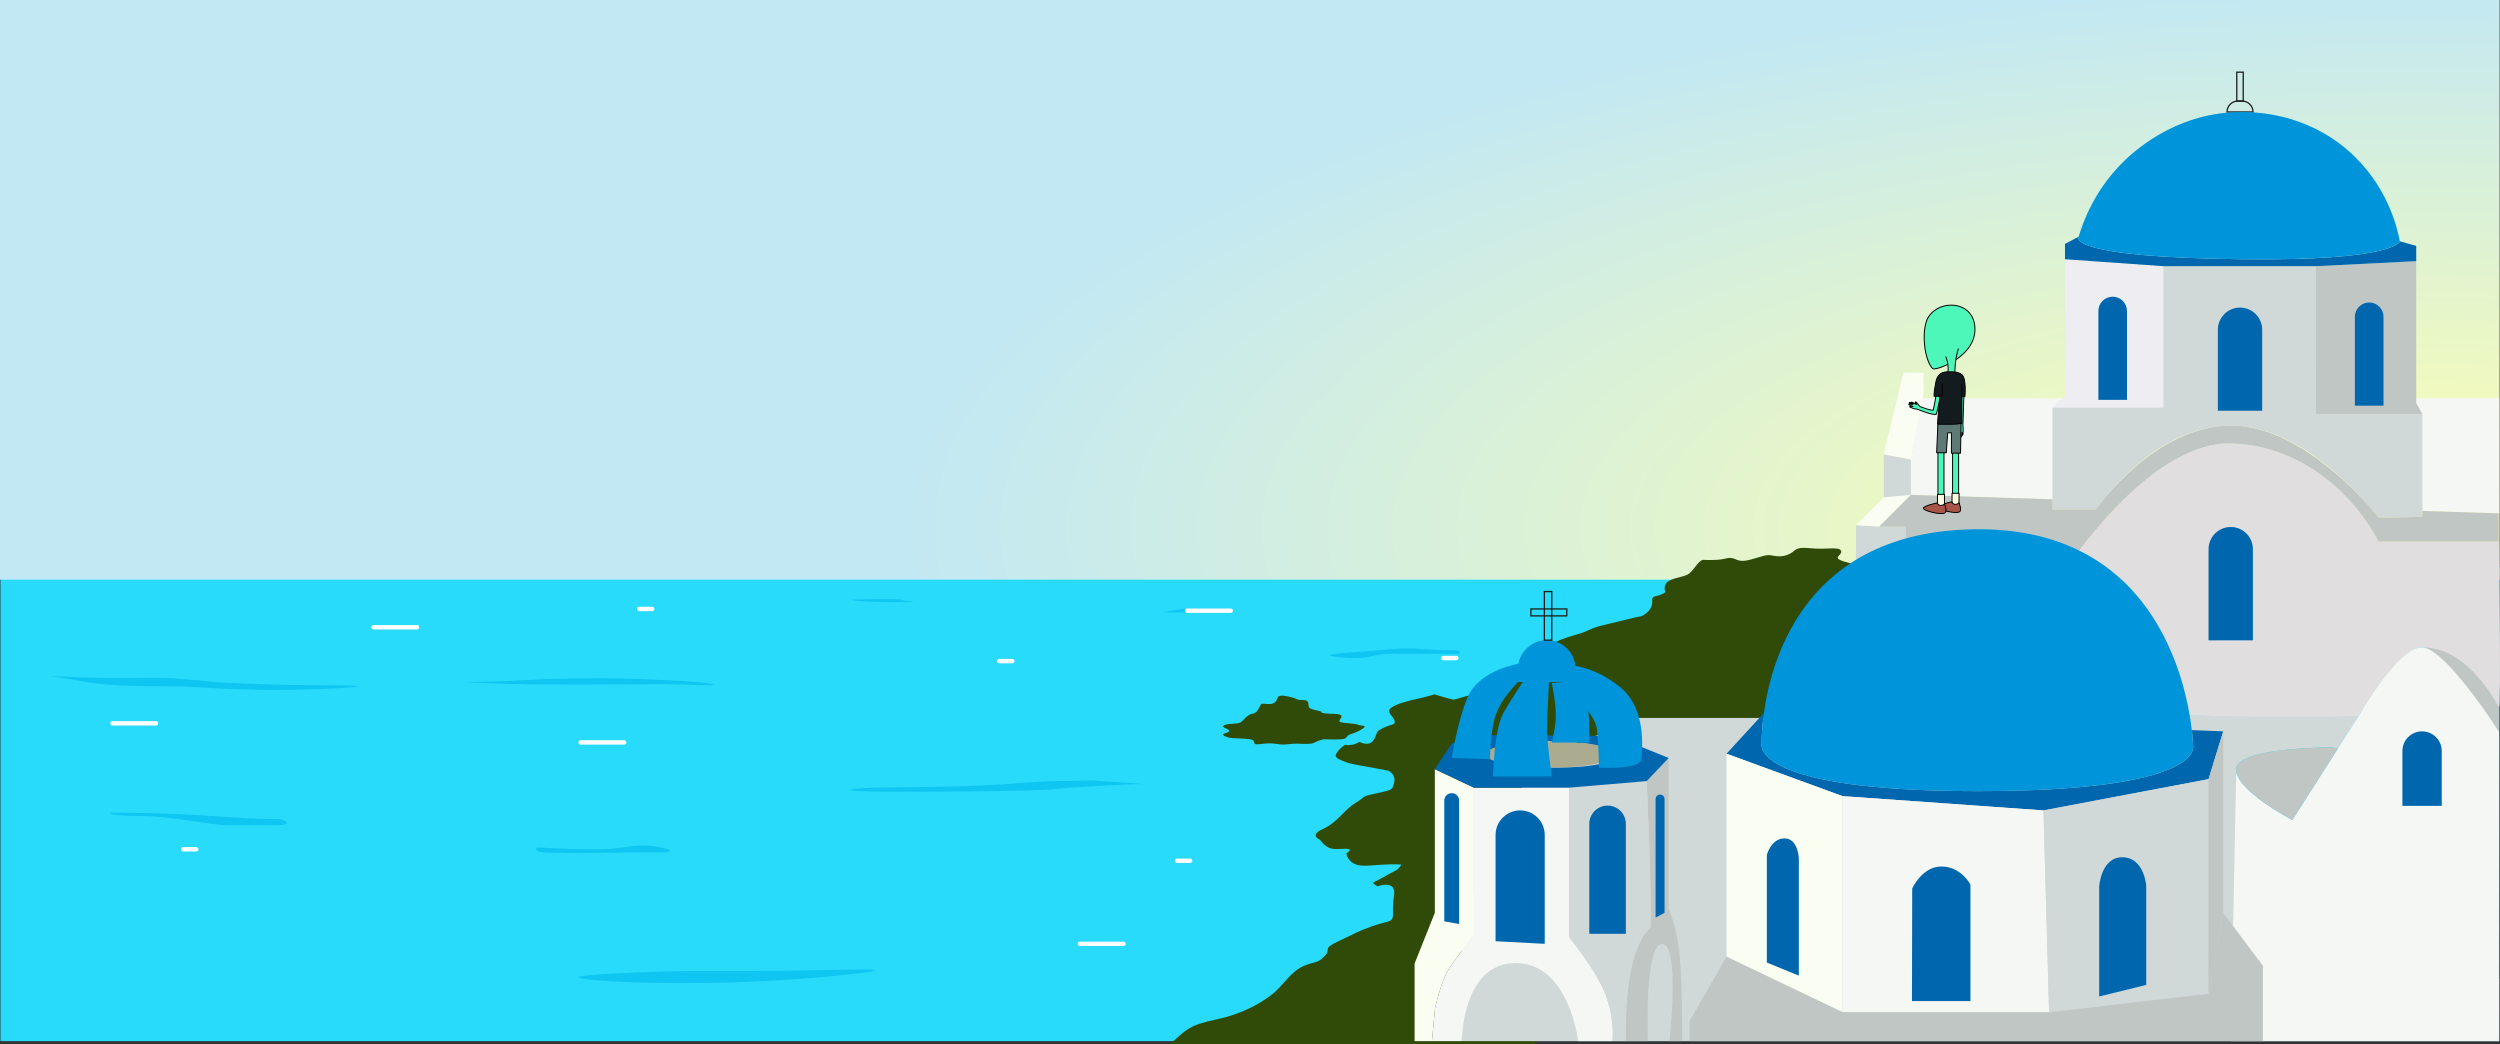
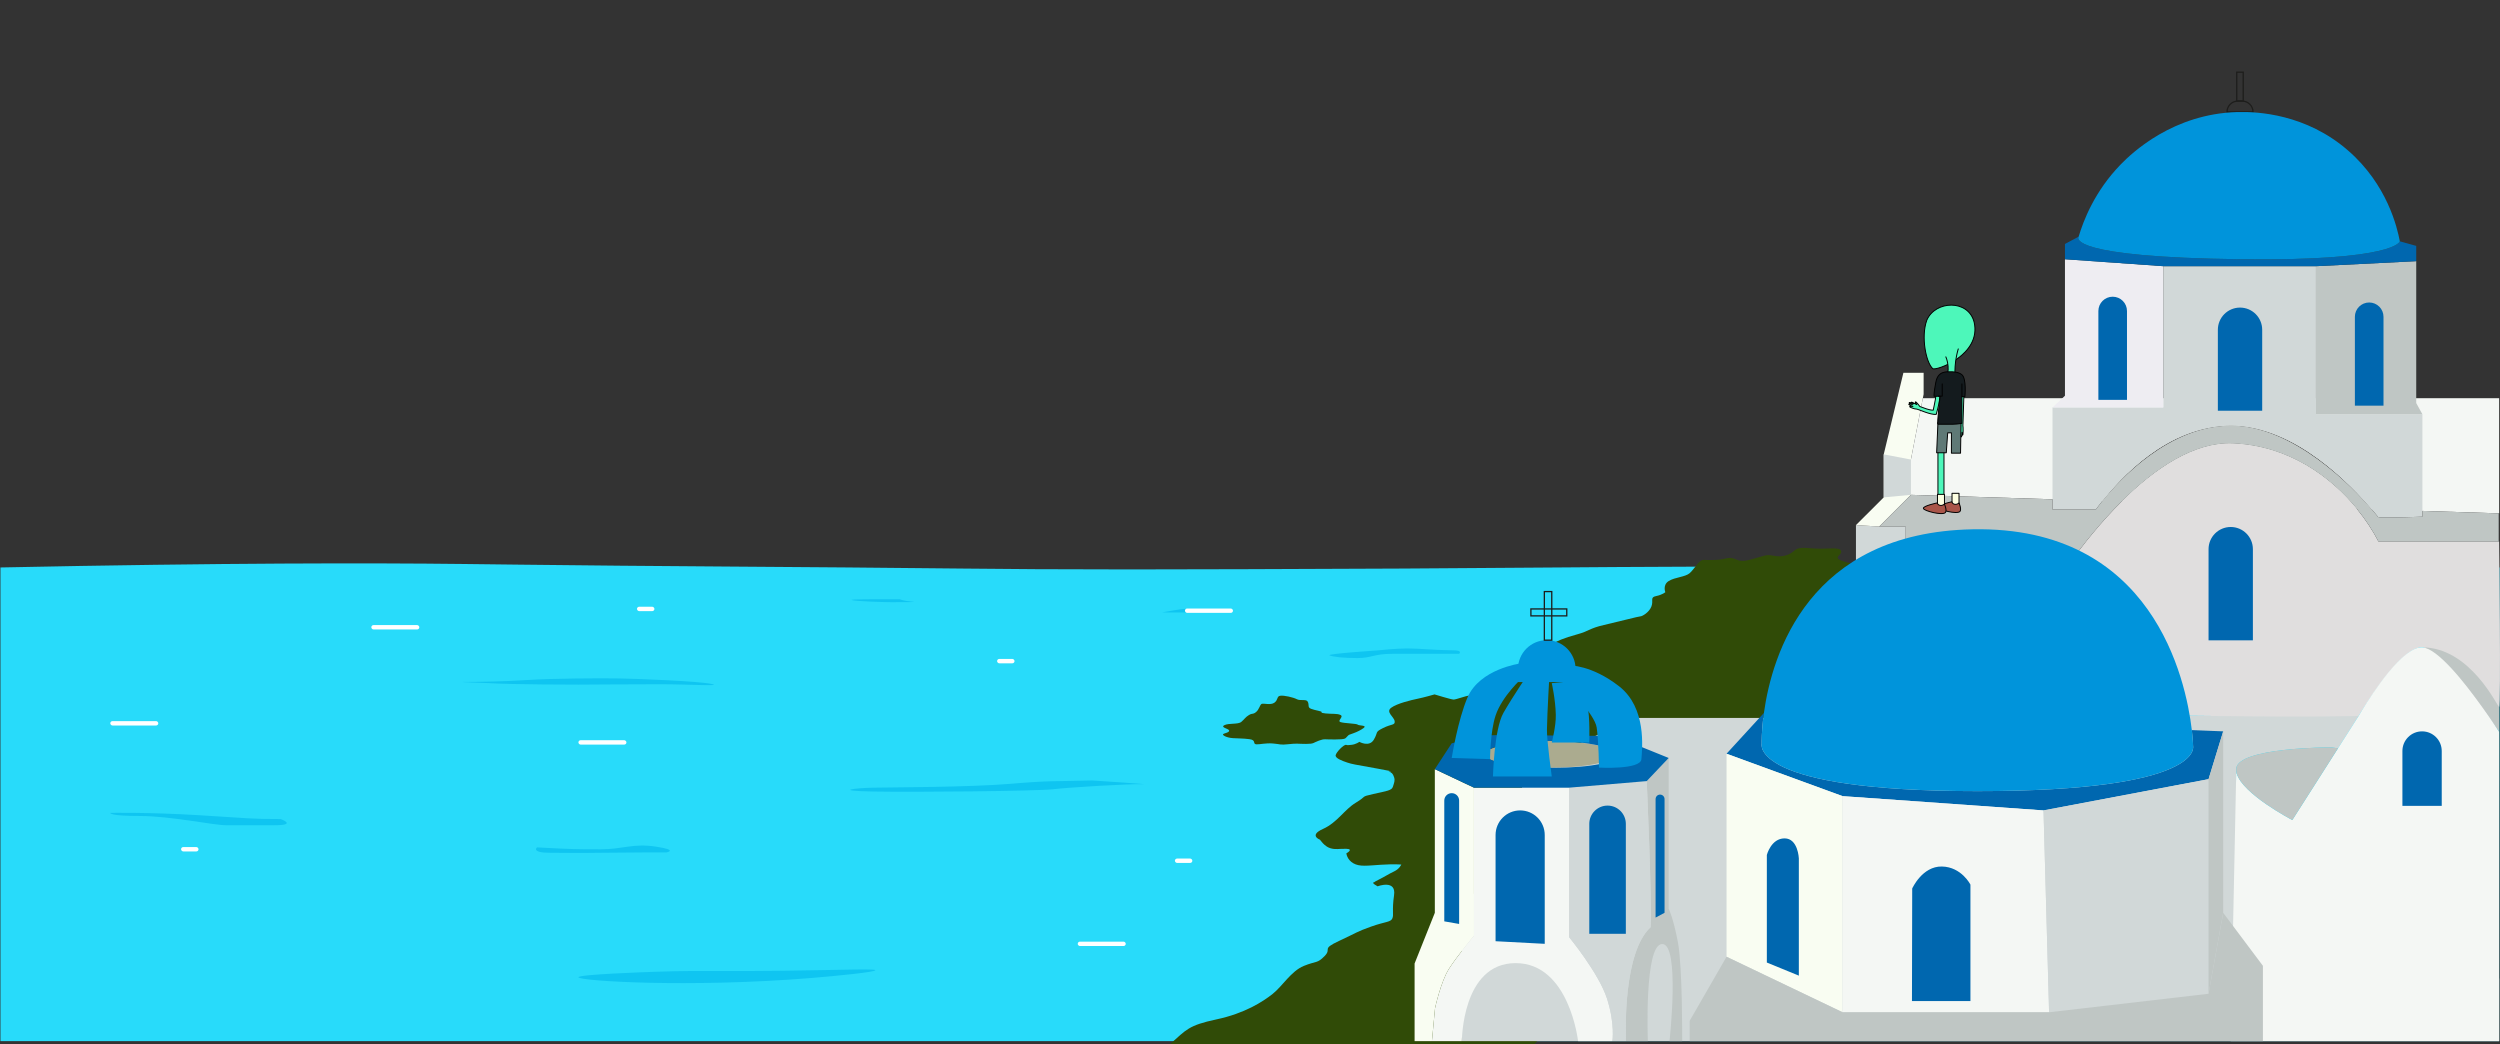
<svg xmlns="http://www.w3.org/2000/svg" viewBox="0 0 1921.01 802.26">
  <rect x="0" y="0" width="1921.01" height="802.26" fill="#333333" stroke="none" />
  <defs>
    <style>
      .cls-1 {
        fill: #e0dede;
      }

      .cls-2, .cls-3, .cls-4, .cls-5, .cls-6, .cls-7 {
        stroke: #000;
        stroke-linecap: round;
        stroke-linejoin: round;
        stroke-width: .75px;
      }

      .cls-2, .cls-8, .cls-9 {
        fill: none;
      }

      .cls-3 {
        fill: #5f7976;
      }

      .cls-10 {
        fill: #fff;
      }

      .cls-4 {
        fill: #141b1e;
      }

      .cls-9 {
        stroke: #1d1d1b;
        stroke-miterlimit: 10;
      }

      .cls-5 {
        fill: #4df7ba;
      }

      .cls-11 {
        fill: #0067af;
      }

      .cls-12 {
        fill: #abab8f;
      }

      .cls-13 {
        fill: #f4f7f4;
      }

      .cls-6 {
        fill: #a95549;
      }

      .cls-14 {
        fill: #0fc5f1;
      }

      .cls-7 {
        fill: #fdffe2;
      }

      .cls-15 {
        fill: #eeedf2;
      }

      .cls-16 {
        fill: #0094db;
      }

      .cls-17 {
        fill: #bfc6c4;
      }

      .cls-18 {
        fill: #d1d8d8;
      }

      .cls-19 {
        fill: #f9fdf2;
      }

      .cls-20 {
        fill: url(#Gradiente_sem_nome_43);
      }

      .cls-21 {
        fill: #28dbfa;
      }

      .cls-22 {
        fill: #304b07;
      }
    </style>
    <radialGradient id="Gradiente_sem_nome_43" data-name="Gradiente sem nome 43" cx="1849.24" cy="407.6" fx="1849.24" fy="407.6" r="1155.91" gradientTransform="translate(0 258.91) scale(1 .36)" gradientUnits="userSpaceOnUse">
      <stop offset="0" stop-color="#ffffae" />
      <stop offset="1" stop-color="#c2e8f3" />
    </radialGradient>
  </defs>
  <g id="Camada_4" data-name="Camada 4">
    <path class="cls-21" d="M.35,436.04c172.89-3.56,284.28-3.5,355.81-2.67,16.19.19,58.29.74,121.33,1.33,70.97.66,86.42.59,173.33,1.33,95.63.81,94.99,1.06,145.33,1.33,47.97.26,89.8.25,161.33,0,96.58-.33,144.86-.5,241.33-1.33,101.09-.87,298.82-1.41,721.8,0-.09,121.32-.18,242.64-.28,363.96H.35v-363.96Z" />
    <path class="cls-14" d="M444.46,750.94c0,2.83,85.22,8.25,179.56.51,18.96-1.56,48.67-4.5,48.59-5.93-.1-1.76-45.15.95-122.67.59-9.13-.04-24.79-.16-46.22.59-9.5.33-59.26,2.07-59.26,4.23Z" />
    <path class="cls-14" d="M839.13,599.71c-29.04.8-31.41-.08-62.81,2.58s-91.85,2.67-105.48,2.96-31.41,2.37,0,2.96c31.41.59,126.22-.3,138.67-1.78s58.07-4.15,68.15-3.85c10.07.3-38.52-2.88-38.52-2.88Z" />
    <path class="cls-14" d="M215.72,629.37c-23.11,0-23.7-.59-62.81-2.96s-68.15-1.78-68.15-1.78c0,0-1.19,2.37,22.52,2.37s56.89,7.11,66.37,7.11h37.33c17.78,0,4.74-4.74,4.74-4.74Z" />
    <path class="cls-14" d="M375.13,524.89c18.37,1.19,69.33,1.19,69.33,1.19,0,0,40.3-.3,62.81-.3s49.19,1.78,39.11-.3c-10.07-2.07-54.52-3.85-69.93-4.15-15.41-.3-53.33,0-71.11,1.19s-38.52,1.48-48,1.48,17.78.89,17.78.89Z" />
-     <path class="cls-14" d="M69.94,524.63c16.59,2.37,33.19,2.74,59.26,2.74s20.15,1.46,65.78,2.56c45.63,1.1,113.19-3.29,61.04-3.29s-91.26-2.56-91.26-2.56c0,0-27.85-3.29-43.85-3.29s-30.22.37-49.19,0c-18.96-.37-33.19-1.46-33.19-1.46l31.41,5.31Z" />
    <path class="cls-14" d="M1117.35,499.74c-16.59-.21-26.67-1.48-35.85-1.48s-22.52,1.48-22.52,1.48c0,0-40.3,2.67-37.33,3.85s10.37,2.07,21.33,2.07,12.44-3.26,26.96-3.26h51.26s2.98-2.58-3.85-2.67Z" />
    <path class="cls-14" d="M909.5,467.91c7.56.39,12.89.13,19.7.43s9.78-.3,8,.59-14.52,1.52-21.33,1.65-23.11,0-23.11,0c0,0,15.4-2.74,16.74-2.67Z" />
    <path class="cls-14" d="M691.57,460.49c-15.11.15-39.11-.3-37.04.59s23.7,1.63,29.63,1.63,23.31.12,16.59-.44c-7.11-.59-9.19-1.78-9.19-1.78Z" />
    <path class="cls-14" d="M412.61,651.13c27.26,1.48,30.81,1.48,48.59,1.48s24.89-4.74,42.67-2.07,8.3,4.44,8.3,4.44c0,0-32.59,0-50.96.3-18.37.3-23.7,0-38.52,0s-10.07-4.15-10.07-4.15Z" />
    <rect class="cls-10" x="444.46" y="568.78" width="36.89" height="3.37" rx="1.68" ry="1.68" />
    <rect class="cls-10" x="84.74" y="554.11" width="36.89" height="3.37" rx="1.68" ry="1.68" />
    <rect class="cls-10" x="828.14" y="723.56" width="36.89" height="3.37" rx="1.68" ry="1.68" />
    <rect class="cls-10" x="285.32" y="480.32" width="36.89" height="3.37" rx="1.68" ry="1.68" />
    <rect class="cls-10" x="910.53" y="467.58" width="36.89" height="3.37" rx="1.68" ry="1.68" />
    <rect class="cls-10" x="766.17" y="506.32" width="13.4" height="3.37" rx="1.68" ry="1.68" />
    <rect class="cls-10" x="489.46" y="466.22" width="13.4" height="3.37" rx="1.68" ry="1.68" />
    <rect class="cls-10" x="139.14" y="650.88" width="13.4" height="3.37" rx="1.68" ry="1.68" />
    <rect class="cls-10" x="902.8" y="659.72" width="13.4" height="3.37" rx="1.68" ry="1.68" />
-     <rect class="cls-10" x="1107.36" y="503.98" width="13.4" height="3.37" rx="1.68" ry="1.68" />
  </g>
  <g id="Camada_3" data-name="Camada 3">
-     <rect class="cls-20" width="1920.7" height="445.42" />
    <path class="cls-22" d="M899.22,802.18c12.44-10.94,13.78-14.25,35.56-18.89s35.56-13.59,43.11-19.55c7.56-5.97,14.22-17.57,24-21.54,9.78-3.98,10.22-1.66,16-7.62,5.78-5.97-3.11-4.97,11.11-11.6,14.22-6.63,13.33-6.96,24.44-10.94,11.11-3.98,15.11-3.31,16.44-6.3s-.44-5.63,1.33-17.9-12.67-6.79-12.67-6.79c0,0-4.67-2.49-3.11-2.98s-.67.17,4-2.15,7.56-4.31,11.78-6.3,5.56-5.3,5.56-5.3c0,0-5.33-.5-15.78.17-10.44.66-16.22,1.66-21.11-1.16-4.89-2.82-5.33-7.62-5.33-7.62,0,0,6-3.31,0-3.48s-8,.83-12.44-.5c-4.44-1.33-7.78-6.46-7.78-6.46,0,0-8.89-3.31,2.22-8.29s16.44-14.91,25.33-20.22c8.89-5.3,3.11-4.31,13.33-6.63,10.22-2.32,14.22-2.65,15.11-5.63s1.78-4.64.89-7.29-1.78-3.65-4-4.31,9.33.99-8.89-2.32-19.11-3.31-23.11-4.64-9.33-3.31-8.89-5.63,6.22-8.29,8-7.95.44.3,4-.01c3.56-.32,6.22-2.31,6.22-2.31,0,0,7.56,4.31,11.11-1.66,3.56-5.97.44-5.63,7.11-8.95s9.33-1.99,8.89-5.3-7.11-6.96-2.67-10.27,15.56-5.97,20.44-6.96,12.89-3.31,12.89-3.31c0,0,12.89,3.98,14.67,3.98s9.78-2.98,11.56-2.98,16.44-5.3,16.44-5.3c0,0,9.33,2.98,11.11-1.99s.89-9.28,7.11-9.61,2.22,3.31,6.22-.33,1.78-5.63,8.44-7.95,6.22-1.66,9.33-4.97c3.11-3.31,3.11-7.62,5.78-9.61,2.67-1.99,8.89-4.64,18.67-7.29s9.33-4.64,20.89-7.29c11.56-2.65,26.67-6.63,28-6.63s6.67-2.98,8.44-7.62-1.33-6.96,3.56-7.95,7.11-2.98,7.11-2.98c0,0-2.22-5.63,2.67-8.62s12.44-2.98,16-5.97,7.11-10.27,10.67-10.27,2.67.33,9.78,0c7.11-.33,8.44-1.99,12-1.33s4.89,2.65,10.22,1.99,14.22-4.31,17.78-4.31,8.44,2.32,15.11-.33,4-6.3,16.89-4.97c12.89,1.33,23.11-1.66,24,2.32s-10.22,4.97,7.11,9.28c17.33,4.31,56,7.29,56,7.29l-298.61,362.16-280.06-.07Z" />
    <path class="cls-22" d="M965.51,571.95c-3.31-.14.15-3.31-5.48-3.98s-7.56-.44-12.59-.77-8.44-2.32-7.56-3.09,4.89-1.22,4.59-2.76-6.96-2.32-3.7-4.09,10.52-.44,13.04-2.54,3.11-3.65,5.93-5.3,2.81-.22,5.33-2.21,2.96-5.52,4.3-6.3,6.96,1.22,9.93-.99,1.63-4.86,4.44-5.3,10.07,1.22,12.74,2.65,7.11-.22,8.3,1.77.3,3.2,1.19,4.64,6.96,2.32,8.89,2.98-1.48.99,3.7,1.55c5.19.55,8.89-.11,11.56,1.22s-2.81,4.42-.15,5.41,12.59,1.1,13.33,1.99,7.7.33,4.44,2.65q-3.26,2.32-7.56,3.87c-4.3,1.55-3.41.99-5.04,2.65s-1.04,2.1-9.33,2.21c-8.3.11-7.7-.77-12.3.88s-3.56,2.54-9.93,2.54-6.96-.55-13.48.22-6.37-.11-12-.55-9.93.77-12.59.66Z" />
    <path class="cls-8" d="M767.31,434.9c18.37.03,33-7.01,43.07-13.97s27.85-15.85,40.3-12.89,30.81-8.96,34.37-8.04,5.81,5.09,14.17,7.45,26.72-4.73,37.98,0,12.44,6.51,32,6.51,42.67-.59,55.11-2.37,20.74-4.74,34.37-2.37,28.44,3.56,44.44,1.78,25.48-2.96,43.85-1.78,36.88.59,45.4,2.37,25.11,3.14,35.78,4.83,16-1.87,34.96,2.28,17.78,7.11,31.41,7.7,58.23,2.9,49.56,3.82-576.78,4.67-576.78,4.67Z" />
    <path class="cls-9" d="M1719.63,77.65h3.21c4.63,0,8.4,3.76,8.4,8.4h-20c0-4.63,3.76-8.4,8.4-8.4Z" />
    <path class="cls-18" d="M1920.35,751.9v48.1h-797.04v-113.24h46.22v-95.11l86.22-40h170.37v-148.15c5.96.36,11.91.72,17.88,1.09l-.1.1h20.45v145.48h348c-5.28,8.28-10.55,16.56-15.83,24.84l-5.25-.75c-1.33,0-71.48.02-72.96,16.34-.11,1.25.04,2.54.42,3.86l-.42-.35v159.11c67.34-.44,134.7-.89,202.04-1.32Z" />
    <rect class="cls-9" x="1718.75" y="55.46" width="4.96" height="22.19" />
    <path class="cls-11" d="M1708.31,561.98c-.3.89-11.26,36.74-11.26,36.74l-126.82,24-154.37-10.96-89.18-32.59,28.71-31.32c-1.97,14.25-1.75,23.61-1.75,23.61,0,0-9.18,36.45,165.78,36.45s165.78-34.67,165.78-34.67c0,0-.1-4.58-.99-12.23l24.1.97Z" />
    <path class="cls-19" d="M1478.12,286.46v16.45l-.6,3.08c-3.06,15.71-6.12,31.43-9.17,47.14v27.11l-24.35,24.35c-5.97-.37-11.92-.73-17.88-1.09l21.34-21.33v-33.04l15.11-62.67h15.55Z" />
    <path class="cls-13" d="M1811.03,391.02l-180.73-5.68c25.55-25.36,55.78-45.86,85.42-44.62,42.38,1.77,74.78,25.2,95.31,50.3Z" />
    <path class="cls-13" d="M1920.35,305.99v88.47h-.34s-58.63-1.86-58.63-1.86l-38.91-1.22c-14.41-16.94-58.42-64.32-107.98-64.32s-85.73,41.36-98.96,57.81l-38.37-1.21-108.81-3.42v-27.11c3.05-15.71,6.11-31.43,9.17-47.14h442.83Z" />
    <path class="cls-1" d="M1920.35,543.23c-4.28.09,2.51,16.27-1.77,16.36-13.57-18.95-45.65-61.6-57.35-62.16-14.88-.73-40.88,39.65-48.88,52.74-75.77,1.58-148.72-1.58-224.49,0,.71-38.96,1.41-77.93,2.11-116.89,10.91-15.23,24.75-32.49,40.33-47.94,25.55-25.36,55.78-45.86,85.42-44.62,42.38,1.77,74.78,25.2,95.31,50.3,6.88,8.42,12.43,17.03,16.57,25.07h92.75s1.49,127.47,0,127.14Z" />
    <path class="cls-13" d="M1920.35,562.31v237.69h-206.26l4.22-205.89.42.35c4.58,15.61,41.43,34.99,42.66,35.63.02.01.03.02.03.02l35.1-55.1c5.28-8.28,10.55-16.56,15.83-24.84,0,0,1.03-1.8,2.82-4.74,8-13.09,31.18-48.73,46.06-48,12.39.61,23.7,15.19,46.29,46.07,5.45,7.45,9.75,13.96,12.83,18.81Z" />
    <path class="cls-18" d="M1861.38,318.31v78.73c-17.99.64-33.28.96-34,.24-.3-.3-2-2.48-4.91-5.9-14.41-16.94-58.42-64.32-107.98-64.32s-85.73,41.36-98.96,57.81c-3.28,4.08-5.04,6.63-5.04,6.63h-33.33v-78.44h85.11v-108.52h117.33v113.77h81.78Z" />
    <path class="cls-17" d="M1920.35,543.23v19.08s-5.25-8.22-12.83-18.81c-13.57-18.95-34.59-45.51-46.29-46.07,37.19.14,57.63,45.48,59.12,45.8Z" />
    <polygon class="cls-15" points="1577.16 313.06 1586.72 304.09 1586.72 199.2 1662.27 204.54 1662.27 313.06 1577.16 313.06" />
    <polygon class="cls-17" points="1861.38 318.31 1856.64 309.72 1856.64 200.69 1779.6 204.54 1779.6 318.31 1861.38 318.31" />
    <path class="cls-11" d="M1856.64,200.69l-77.04,3.85h-117.33l-75.55-5.34v-11.74l10.51-5.59s-.03.05-.05.07c-.67,1.1-7.03,15.63,124.36,17.26,119.4,1.49,122.51-13.77,122.51-13.77l12.59,3.51v11.75Z" />
-     <path class="cls-16" d="M1844.05,185.43s-3.11,15.26-122.51,13.77c-131.39-1.63-125.03-16.16-124.36-17.26.02-.02.03-.05.05-.07,3.65-12.24,12.18-34.78,32.37-55.56,9-9.25,40.48-38.9,89.67-40.22,15.45-.41,52.64,1.43,85,29.56,30.17,26.21,37.8,59.33,39.78,69.78Z" />
+     <path class="cls-16" d="M1844.05,185.43s-3.11,15.26-122.51,13.77c-131.39-1.63-125.03-16.16-124.36-17.26.02-.02.03-.05.05-.07,3.65-12.24,12.18-34.78,32.37-55.56,9-9.25,40.48-38.9,89.67-40.22,15.45-.41,52.64,1.43,85,29.56,30.17,26.21,37.8,59.33,39.78,69.78" />
    <path class="cls-11" d="M1714.09,404.94h0c9.4,0,17.04,7.63,17.04,17.04v70.07h-34.07v-70.07c0-9.4,7.63-17.04,17.04-17.04Z" />
    <path class="cls-11" d="M1721.24,236.35h0c9.4,0,17.04,7.63,17.04,17.04v62.24h-34.07v-62.24c0-9.4,7.63-17.04,17.04-17.04Z" />
    <path class="cls-11" d="M1820.49,232.43h0c6.07,0,11,4.93,11,11v68.28h-21.99v-68.28c0-6.07,4.93-11,11-11Z" />
    <path class="cls-17" d="M1920.01,394.45v21.64h-92.41c-4.14-8.04-9.69-16.65-16.57-25.07-20.53-25.1-52.93-48.53-95.31-50.3-29.64-1.24-59.87,19.26-85.42,44.62-15.58,15.45-29.42,32.71-40.33,47.94-.7,38.96-1.4,77.93-2.11,116.89h-123.51v-145.48h-20.45l24.45-24.45,108.81,3.42v7.84h33.33s1.76-2.55,5.04-6.63c13.23-16.45,51.25-57.81,98.96-57.81s93.57,47.38,107.98,64.32c2.91,3.42,4.61,5.6,4.91,5.9.72.72,16.01.4,34-.24v-4.44l58.63,1.85Z" />
    <path class="cls-11" d="M1623.39,227.99h0c6.07,0,11,4.93,11,11v68.28h-21.99v-68.28c0-6.07,4.93-11,11-11Z" />
    <path class="cls-16" d="M1519.42,607.91c-174.96,0-165.78-36.45-165.78-36.45,0,0-.22-9.36,1.75-23.61h.01c6.23-44.98,34.35-138.65,160.32-141.13,138.66-2.72,163.93,115.41,168.49,154.29.89,7.65.99,12.23.99,12.23,0,0,9.17,34.67-165.78,34.67Z" />
    <polygon class="cls-19" points="1326.68 735.17 1326.68 579.17 1415.86 611.76 1415.86 777.83 1326.68 735.17" />
    <polygon class="cls-13" points="1570.23 622.72 1415.86 611.76 1415.86 777.83 1574.53 777.83 1570.23 622.72" />
    <polygon class="cls-18" points="1697.05 598.72 1697.05 763.61 1574.53 777.83 1570.23 622.72 1697.05 598.72" />
    <polygon class="cls-17" points="1708.31 561.98 1697.05 598.72 1697.05 763.61 1708.31 701.39 1708.31 561.98" />
    <path class="cls-11" d="M1382.24,749.69l-24.59-10.07v-82.67s3.26-12.74,13.63-12.74,10.96,15.41,10.96,15.41v90.07Z" />
    <path class="cls-11" d="M1469.35,682.72s7.7-17.19,22.81-16.89,21.93,13.93,21.93,13.93v89.48h-44.93l.19-86.52Z" />
-     <path class="cls-11" d="M1649.2,756.8l-36.15,8.89v-84.74s1.48-22.52,18.07-22.22,18.07,21.93,18.07,21.93v76.15Z" />
    <polygon class="cls-17" points="1326.68 735.17 1298.38 784.35 1298.38 800 1738.83 800 1738.83 742.13 1708.31 701.39 1697.05 763.61 1574.53 777.83 1415.86 777.83 1326.68 735.17" />
    <path class="cls-17" d="M1292.6,800h-9.74s8.26-74.92-5.66-74.62c-13.93.3-10.97,74.62-10.97,74.62h-16.94l.06-6.89s-2.08-61.44,18.96-80.62c1.18-20.38-2.96-112.29-2.96-112.29l16.88-17.77v115.83s3.56,7.04,7.12,25.92c3.55,18.88,3.25,75.82,3.25,75.82Z" />
    <path class="cls-13" d="M1238.98,800h-26.38s-6.7-59.94-48-59.94-41.29,59.94-41.29,59.94h-23l2.37-25.28s4.44-20.44,10.67-30.22c6.22-9.78,19.25-25.48,19.25-25.48v-113.78h73.19v114.96s22.81,27.76,29.04,47.11c6.22,19.36,4.15,32.69,4.15,32.69Z" />
    <path class="cls-19" d="M1132.6,605.24v113.78s-13.03,15.7-19.25,25.48c-6.23,9.78-10.67,30.22-10.67,30.22l-2.37,25.28h-13.33v-59.65l15.55-38.96v-110.37l30.07,14.22Z" />
    <path class="cls-18" d="M1268.31,712.49c-21.04,19.18-18.96,80.62-18.96,80.62l-.06,6.89h-10.31s2.07-13.33-4.15-32.69c-6.23-19.35-29.04-47.11-29.04-47.11v-114.96l59.56-5.04s4.14,91.91,2.96,112.29Z" />
    <path class="cls-11" d="M1168.09,622.72h0c10.43,0,18.89,8.46,18.89,18.89v83.63l-37.78-2v-81.63c0-10.43,8.46-18.89,18.89-18.89Z" />
    <path class="cls-11" d="M1235.25,619.02h0c7.75,0,14.05,6.29,14.05,14.05v84.47h-28.09v-84.47c0-7.75,6.29-14.05,14.05-14.05Z" />
    <ellipse class="cls-12" cx="1190.83" cy="579.69" rx="49.78" ry="10.3" />
    <path class="cls-11" d="M1275.61,610.57h0c1.9,0,3.44,1.54,3.44,3.44v87.38l-6.89,3.69v-91.07c0-1.9,1.54-3.44,3.44-3.44Z" />
    <path class="cls-11" d="M1115.5,609.46h0c3.15,0,5.7,2.55,5.7,5.7v94.81l-11.41-2v-92.81c0-3.15,2.55-5.7,5.7-5.7Z" />
    <path class="cls-11" d="M1239.31,565.04c-32.07,1.38-68.26-1.24-100.34.15-7.82,1.99-15.65,3.98-23.48,5.98l-12.96,19.85,30.07,14.22h73.19l59.56-5.04,16.88-17.77-42.92-17.39ZM1250.53,580.2c-8.79,4.98-25.69,9.8-58.15,9.8-39.88,0-53.41-7.67-51.33-11.31.93-1.63,3.65-4.5,20.52-7.52,10.69-1.34,19.88-1.73,26.98-1.78,9.91-.07,22.32-.1,37.91,3.05,10.3,2.09,18.74,4.9,24.84,7.25-.29.23-.56.39-.77.51Z" />
    <path class="cls-16" d="M1115.5,582.43s4.76-29.44,12.15-46.52c9.48-21.93,40.44-26.07,40.44-26.07l1.72,10.96s-15.58,13.93-20.61,29.04c-4.13,12.4-4.24,33.49-4.24,33.49l-29.46-.89Z" />
    <path class="cls-16" d="M1175.64,515.76h15.11s-1.93,33.04-2.07,45.04c-.11,8.55,3.7,35.85,3.7,35.85h-45.18s.89-36.26,8-48.8,20.44-32.09,20.44-32.09Z" />
    <path class="cls-16" d="M1205.79,511.31s-3.78,13.63-3.19,14.52,22.81,22.81,24.3,33.19,1.78,30.81,1.78,30.81c0,0,32,1.79,32.59-6.51s4.15-39.41-17.19-56.01-38.3-16-38.3-16Z" />
    <path class="cls-16" d="M1192.38,570.57h28.82s.67-20.15-1.41-28.15-12.99-18.96-12.99-18.96l-14.42,1.48s2.82,12.3,3.11,24.3c.22,8.71-3.11,21.33-3.11,21.33Z" />
    <path class="cls-16" d="M1188.55,491.91h0c12.21,0,22.13,9.92,22.13,22.13v10.07h-44.26v-10.07c0-12.21,9.92-22.13,22.13-22.13Z" />
    <rect class="cls-9" x="1186.68" y="454.57" width="5.7" height="37.33" />
    <rect class="cls-9" x="1176.35" y="467.91" width="27.56" height="5.33" />
    <path class="cls-11" d="M1861.13,561.98h0c8.34,0,15.11,6.77,15.11,15.11v42.13h-30.22v-42.13c0-8.34,6.77-15.11,15.11-15.11Z" />
    <path class="cls-17" d="M1796.52,575.01l-35.1,55.1s-.01-.01-.03-.02c-1.23-.64-38.08-20.02-42.66-35.63-.38-1.32-.53-2.61-.42-3.86,1.48-16.32,71.63-16.34,72.96-16.34l5.25.75Z" />
    <path class="cls-18" d="M1447.46,349.13c6.96,1.33,13.93,2.67,20.89,4v27.11c-6.96.64-13.93,1.29-20.89,1.93v-33.04Z" />
    <path class="cls-8" d="M1445.72,404.69c-.57-.04-1.15-.07-1.72-.1" />
  </g>
  <g id="Camada_5" data-name="Camada 5">
    <path class="cls-5" d="M1487.51,304.09c-.21,3.04-1.66,9.15-2,11.06-3.37.09-7.39-1.82-10.28-2.79,0,0-2.86-3.85-3.39-3.6-.53.26.95,2.13.95,2.13,0,0-3.99-2.22-4.17-1.89s1.7,1.34,1.7,1.34c0,0-3.09-1.47-3.29-.98-.2.5,2.52,1.58,2.52,1.58,0,0-2.75-.94-2.87-.35-.12.59,3.21,1.72,3.21,1.72,0,0-2.41-.31-2.51.13-.1.44,3.54,1.96,5.63,1.95.81,0,10.65,4.63,14.79,4,1.64-5.99,2.25-8.52,3.12-14.89l-3.4.61Z" />
    <rect class="cls-5" x="1489.12" y="346.92" width="4.64" height="36.72" />
-     <rect class="cls-5" x="1500.37" y="346.42" width="4.64" height="36.72" />
    <path class="cls-5" d="M1505.7,304.39c0,.25,0,7.62.14,11.96.15,4.34-.07,10.77-.07,10.77,0,0-2.63,4.02-2.2,4.42s1.67-1.63,1.67-1.63c0,0-.7,4.52-.33,4.57s.67-2.05.67-2.05c0,0-.31,3.41.22,3.42s.61-2.91.61-2.91c0,0,.07,2.91.66,2.81s.5-3.61.5-3.61c0,0,.09,2.33.54,2.28s.46-6.27.19-7.46c.11-1.31.74-22.36.74-22.36l-3.33-.23Z" />
    <rect class="cls-7" x="1499.94" y="379.06" width="5.38" height="9.08" />
    <path class="cls-5" d="M1485.12,283.24c2.31,2.04,37.75-10.51,31.79-35.82-4.55-17.55-29.87-16.59-36.38-1.34-4.59,12.88-.52,32.65,4.59,37.16Z" />
    <path class="cls-5" d="M1495.2,274.23c.48,1.14.96,2.56,1.3,4.24.8,3.96.39,7.37,0,9.38h5.7c-.1-3.77.09-8.43,1.06-13.62.42-2.24.93-4.28,1.47-6.12" />
    <path class="cls-6" d="M1505.32,386.48s-1.42,1.37-3.34,1-2.22-1.89-2.22-1.89c0,0-11.07,2.33-10.62,4.26s14.62,5.55,16.88,3.18c1.44-1.7-.69-6.55-.69-6.55Z" />
    <polygon class="cls-3" points="1489.12 324.71 1488.13 347.9 1495.53 347.9 1496.62 332.6 1499.48 332.6 1499.48 348.2 1506.49 348.2 1506.88 324.71 1489.12 324.71" />
    <path class="cls-4" d="M1499.36,285.69c-4.15,0-10.17-.66-11.87,8.07s-1.33,10.73-1.33,10.73h4.59s-2.4,21.49-1.68,21.48,7.68.08,11.6,0,6.88-.68,6.88-.68v-20.51h2.29s1.41-13.99-2.44-16.95c-2.71-2.25-8.04-2.15-8.04-2.15Z" />
    <rect class="cls-7" x="1488.75" y="379.89" width="5.38" height="9.08" />
    <path class="cls-6" d="M1494.13,387.32s-1.42,1.37-3.34,1-2.22-1.89-2.22-1.89c0,0-11.07,2.33-10.62,4.26s14.62,5.55,16.88,3.18c1.44-1.7-.69-6.55-.69-6.55Z" />
    <path class="cls-2" d="M1489.44,304.39h2.96v-9.39" />
    <path class="cls-2" d="M1507.55,295v10.02" />
  </g>
</svg>